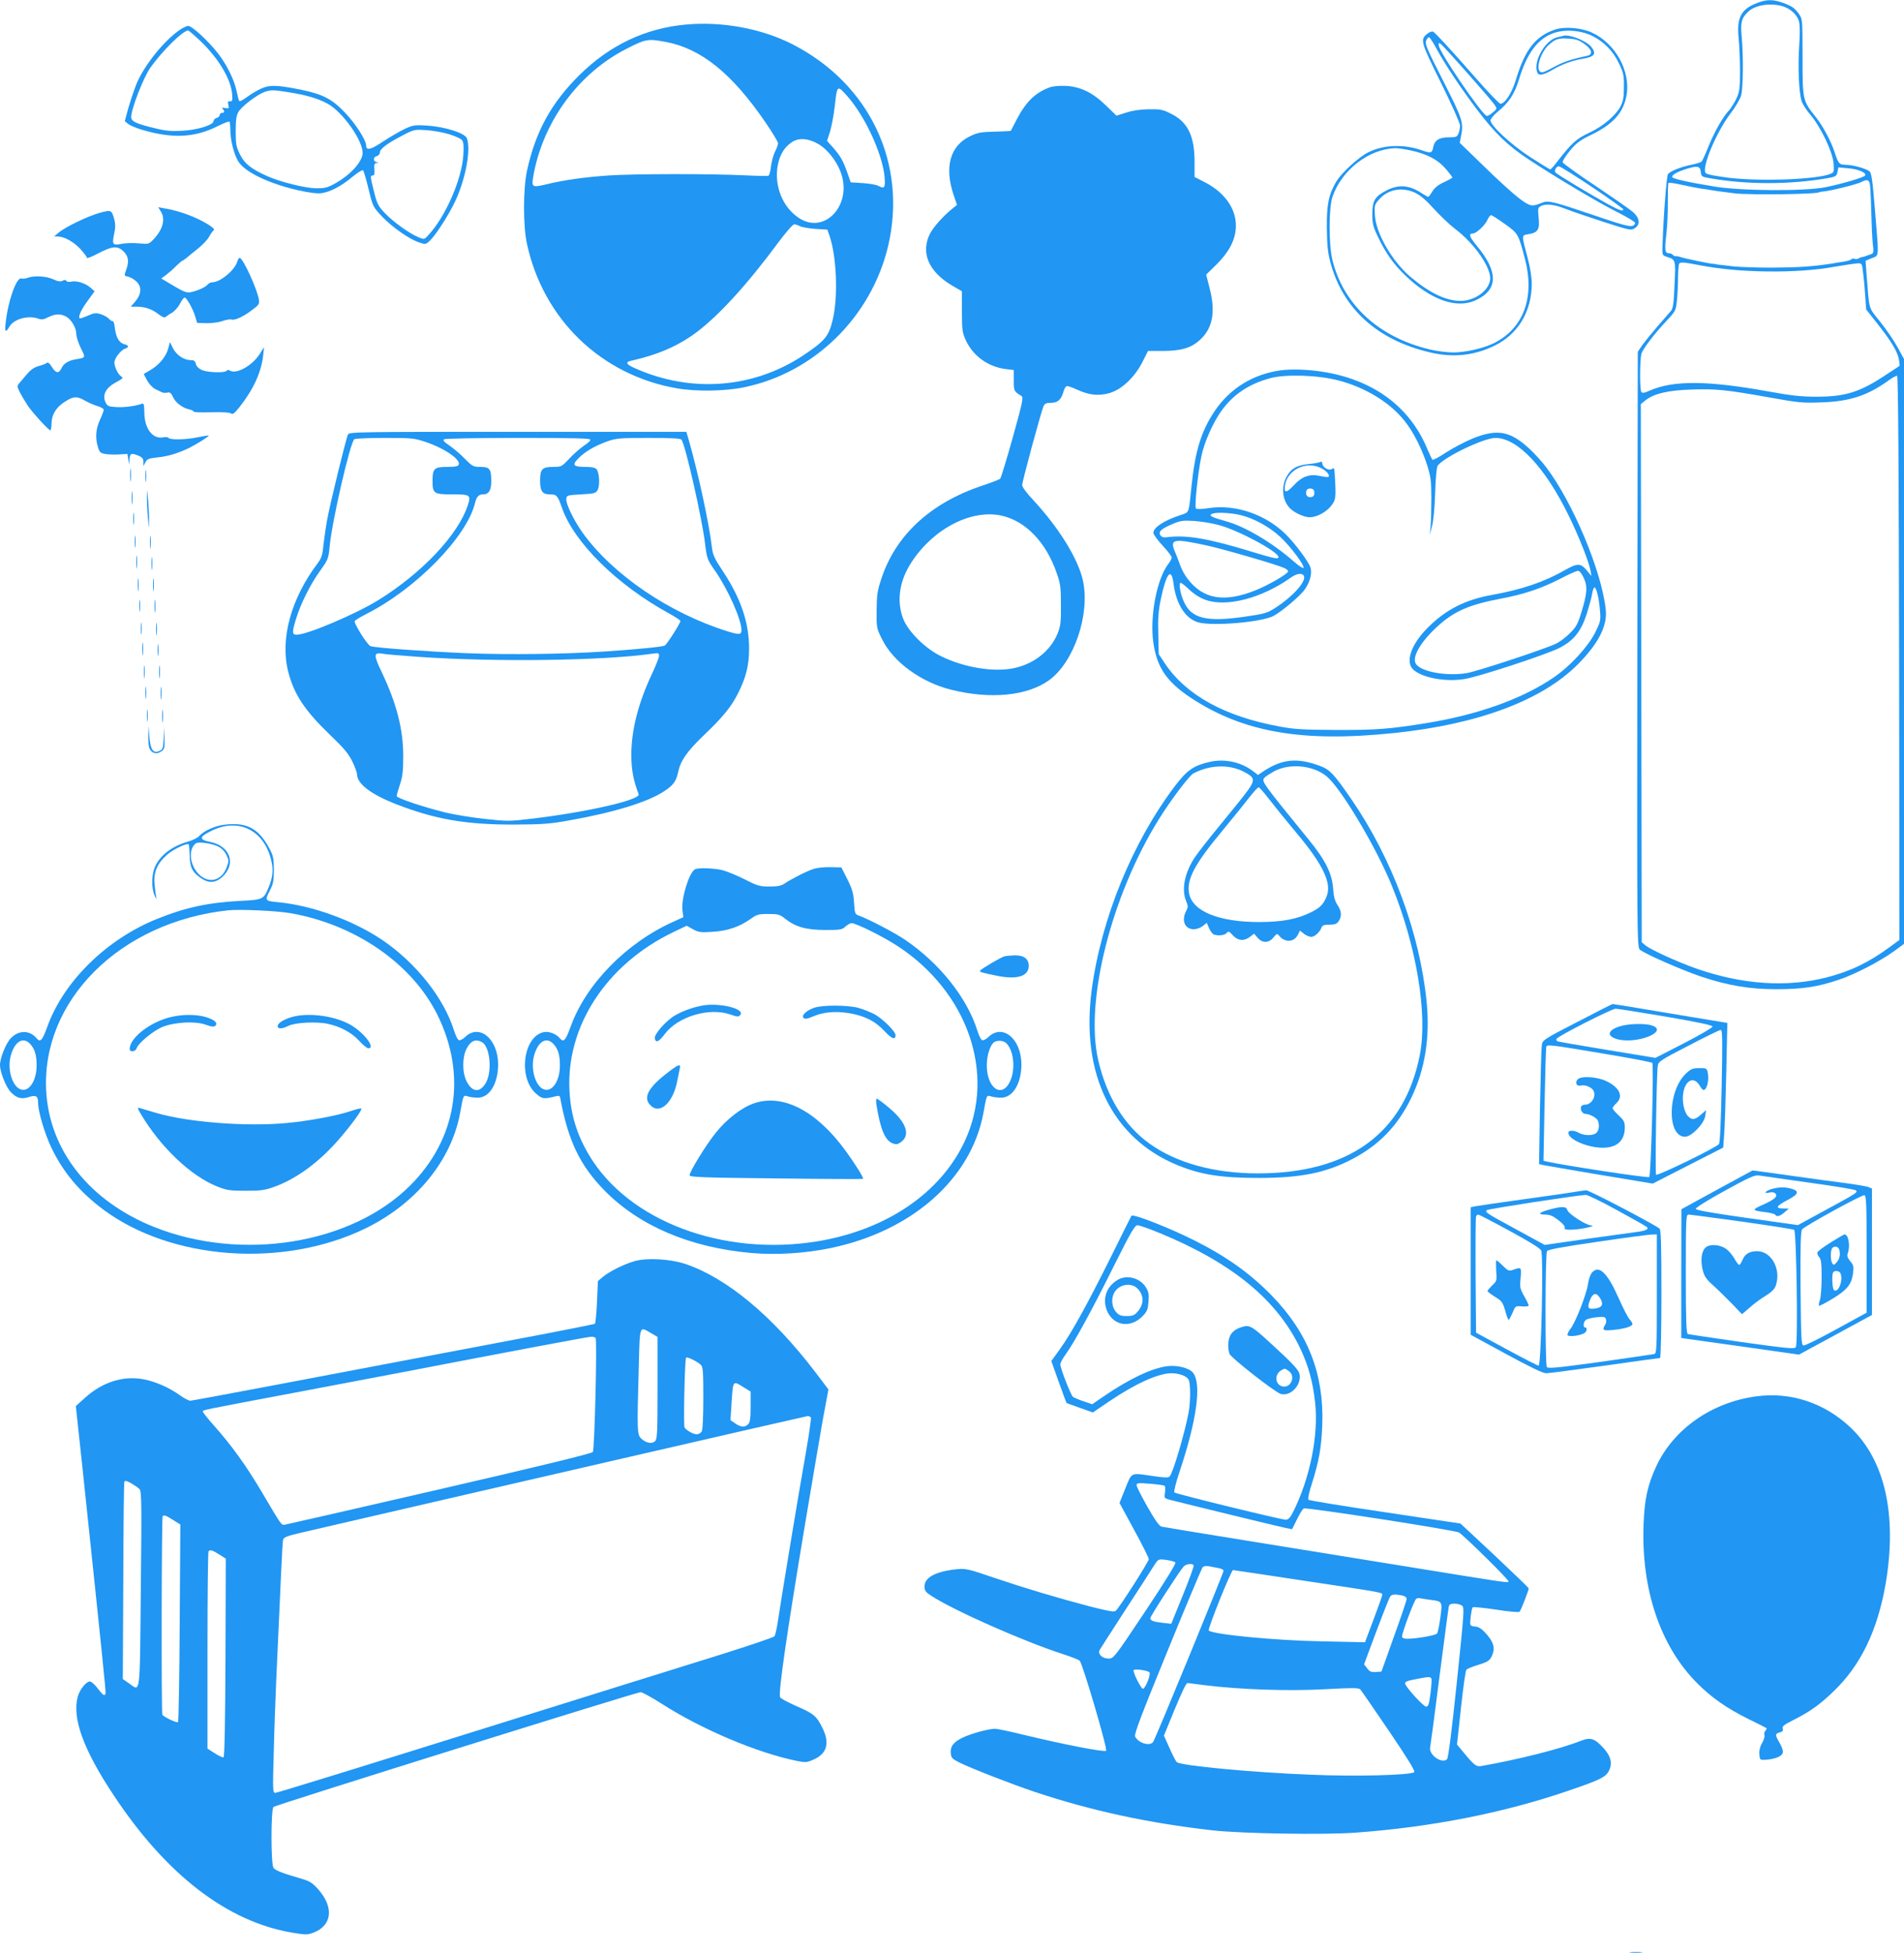
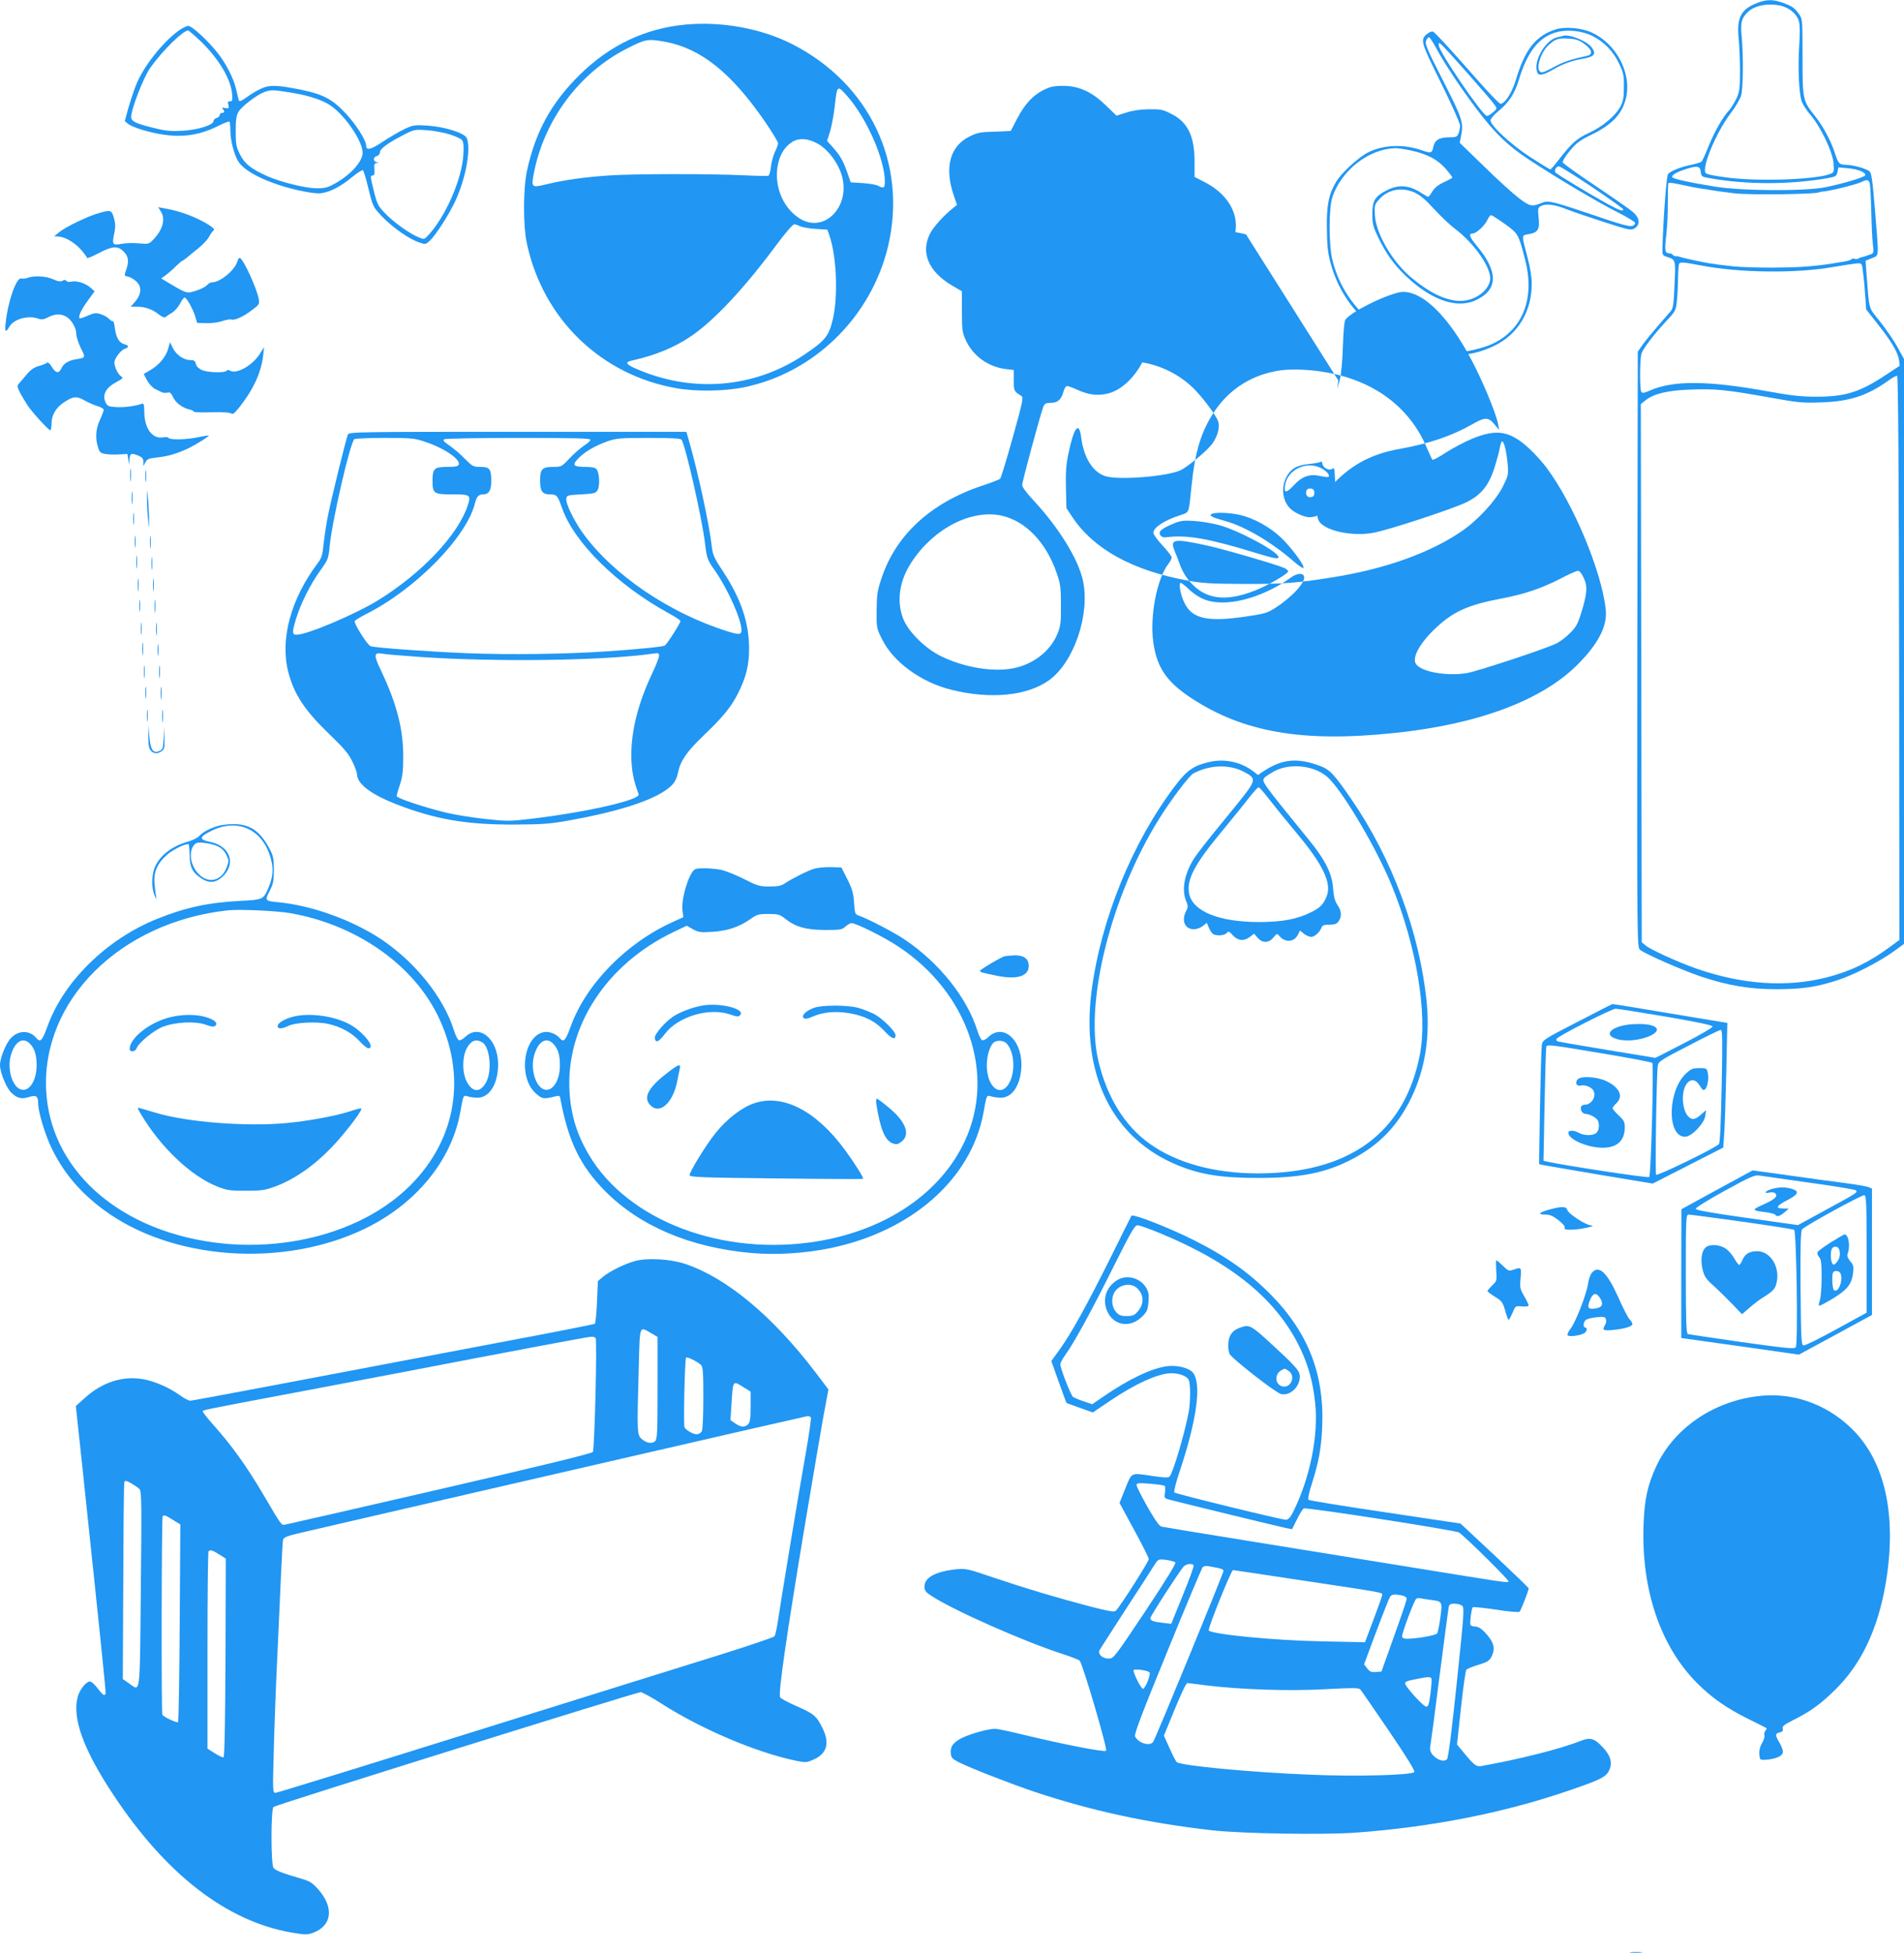
<svg xmlns="http://www.w3.org/2000/svg" version="1.0" width="1248pt" height="1280pt" viewBox="0 0 1248 1280" preserveAspectRatio="xMidYMid meet">
  <g transform="translate(0,1280) scale(0.1,-0.1)" fill="#2196f3" stroke="none">
    <path d="M11516 12780 c-105 -41 -133 -96 -120 -229 5 -47 9 -144 9 -216 0 -114 -3 -136 -23 -180 -13 -27 -34 -61 -46 -75 -43 -45 -96 -139 -136 -236 -21 -53 -42 -99 -47 -103 -4 -5 -35 -14 -67 -21 -70 -14 -137 -41 -153 -61 -9 -12 -29 -260 -36 -468 -2 -63 -2 -64 28 -74 59 -19 59 -18 51 -182 -5 -121 -9 -154 -23 -172 -10 -11 -49 -56 -87 -100 -37 -43 -82 -98 -100 -123 l-31 -45 -3 -1951 c-2 -1897 -2 -1951 17 -1968 29 -26 271 -132 400 -176 181 -60 319 -83 496 -83 168 0 269 15 408 62 107 36 268 120 360 186 l67 49 0 1916 0 1917 -42 77 c-23 42 -74 117 -114 167 -80 101 -70 66 -90 317 l-6 83 41 17 c49 20 47 -7 21 312 -17 206 -23 247 -37 258 -26 19 -111 42 -154 42 -43 0 -50 8 -73 80 -24 74 -77 174 -126 235 -84 105 -85 108 -85 390 0 242 -1 251 -22 281 -31 43 -44 52 -105 75 -66 24 -109 24 -172 -1z m166 -20 c51 -15 96 -54 109 -98 7 -25 8 -77 2 -162 -9 -142 -2 -308 16 -363 7 -21 33 -61 58 -90 67 -79 146 -243 151 -317 4 -55 3 -60 -19 -69 -87 -37 -448 -51 -659 -27 -88 11 -150 22 -159 31 -31 30 67 267 163 393 31 40 61 92 68 115 14 48 16 257 4 388 -9 93 -1 123 46 165 45 41 140 56 220 34z m-534 -1087 c3 -30 6 -32 65 -42 243 -42 515 -41 759 0 62 11 66 14 72 42 l6 30 66 -6 c67 -6 120 -30 109 -47 -8 -13 -151 -55 -260 -77 -137 -27 -551 -25 -731 5 -165 27 -274 51 -274 62 0 15 30 32 87 51 79 25 97 22 101 -18z m1107 -74 c4 -12 8 -89 10 -172 2 -84 6 -182 10 -219 7 -61 6 -68 -11 -74 -11 -3 -26 -9 -34 -12 -8 -3 -19 -6 -25 -7 -5 0 -16 -4 -23 -9 -7 -4 -19 -5 -27 -2 -8 3 -17 1 -20 -3 -2 -5 -26 -12 -52 -16 -27 -4 -59 -9 -73 -12 -132 -20 -220 -26 -395 -27 -99 0 -211 4 -250 8 -38 5 -81 9 -95 11 -14 1 -27 4 -30 5 -3 1 -8 2 -12 1 -11 -1 -201 38 -218 46 -8 3 -20 5 -27 4 -6 -1 -14 3 -18 9 -3 5 -14 10 -25 10 -27 0 -30 20 -18 122 6 51 11 147 10 212 0 66 1 123 4 127 2 4 43 -2 91 -13 49 -11 104 -21 123 -24 19 -2 46 -6 60 -9 26 -5 65 -10 160 -22 101 -12 555 -6 555 8 0 1 11 2 25 4 45 3 221 47 248 61 37 19 50 18 57 -7z m-1110 -538 c257 -50 631 -54 875 -10 69 12 139 22 155 23 30 1 30 0 37 -64 5 -36 11 -104 14 -152 l6 -86 71 -90 c92 -115 137 -191 144 -240 l5 -39 -85 -56 c-175 -117 -270 -147 -462 -147 -95 0 -163 7 -311 34 -401 73 -627 74 -781 6 -36 -16 -48 -18 -55 -8 -11 19 -10 222 2 253 13 35 87 131 164 213 59 63 61 66 68 136 4 39 7 107 7 152 1 44 4 84 8 87 10 10 29 9 138 -12z m1303 -2574 l2 -1847 -61 -45 c-140 -103 -261 -161 -417 -201 -261 -66 -547 -47 -847 56 -126 44 -309 127 -342 156 l-22 19 -3 1763 -3 1764 30 24 c55 44 146 66 301 71 157 6 228 -1 519 -53 183 -33 212 -36 335 -31 183 6 300 44 435 141 27 20 54 35 60 33 7 -3 11 -628 13 -1850z" />
    <path d="M4495 12639 c-265 -24 -498 -135 -695 -329 -186 -183 -290 -372 -346 -630 -25 -117 -26 -362 0 -478 107 -495 487 -861 983 -947 125 -22 313 -19 436 6 462 93 837 460 948 925 128 541 -120 1065 -627 1324 -202 103 -461 151 -699 129z m-135 -113 c235 -43 437 -206 658 -529 45 -66 82 -127 82 -136 0 -8 -9 -34 -21 -57 -11 -24 -23 -68 -26 -98 -3 -30 -11 -56 -17 -58 -6 -2 -76 -1 -156 3 -227 11 -730 10 -890 -1 -161 -11 -295 -30 -413 -59 -94 -22 -96 -20 -77 78 69 347 297 653 606 811 125 64 139 67 254 46z m1191 -353 c129 -145 249 -417 249 -565 0 -40 -8 -45 -43 -26 -12 7 -58 15 -102 18 l-79 5 -21 60 c-28 81 -46 112 -93 166 l-41 46 20 62 c10 35 24 107 30 160 16 145 16 145 80 74z m-187 -317 c59 -34 118 -109 146 -183 81 -214 -105 -416 -276 -300 -107 72 -162 215 -135 349 14 67 43 114 91 146 45 31 109 26 174 -12z m-121 -538 c12 -7 58 -15 101 -18 l79 -5 14 -40 c47 -136 57 -397 22 -547 -26 -112 -51 -142 -197 -239 -326 -215 -732 -246 -1099 -83 -59 26 -67 41 -25 50 172 38 310 98 427 186 149 112 336 317 538 591 48 64 94 117 103 117 8 0 25 -6 37 -12z" />
    <path d="M1171 12599 c-107 -77 -235 -241 -280 -358 -17 -44 -40 -114 -52 -157 l-21 -78 22 -18 c12 -10 52 -27 89 -38 202 -60 346 -53 500 24 38 19 71 32 75 29 3 -4 6 -29 6 -58 0 -64 24 -158 52 -203 43 -70 200 -145 392 -189 73 -16 126 -23 153 -19 58 8 129 45 203 107 34 28 65 47 70 43 4 -5 21 -61 36 -124 28 -114 29 -116 88 -179 68 -71 179 -149 244 -170 40 -14 43 -13 68 10 40 37 130 177 170 265 67 146 102 336 74 408 -13 34 -142 75 -261 83 -79 5 -92 3 -144 -21 -32 -15 -96 -52 -142 -82 -81 -55 -113 -63 -113 -28 0 35 -69 143 -138 215 -84 89 -145 121 -285 150 -158 32 -207 34 -261 10 -27 -11 -70 -37 -97 -57 -35 -25 -50 -32 -53 -22 -3 7 -10 38 -17 68 -15 71 -66 171 -120 240 -64 82 -170 180 -195 180 -11 0 -40 -14 -63 -31z m146 -71 c120 -116 199 -252 205 -350 3 -36 0 -43 -14 -42 -14 1 -17 -3 -11 -24 5 -23 4 -24 -21 -20 -20 4 -24 2 -17 -5 15 -15 14 -27 -4 -27 -8 0 -15 -6 -15 -14 0 -7 -9 -16 -20 -19 -11 -3 -20 -12 -20 -20 0 -26 -105 -59 -205 -64 -70 -4 -110 -1 -177 16 -126 30 -158 45 -158 74 0 53 81 261 126 324 80 112 213 243 247 243 5 0 43 -33 84 -72z m578 -333 c108 -17 184 -39 246 -71 105 -53 249 -260 235 -337 -11 -61 -92 -144 -194 -197 -37 -20 -60 -25 -112 -24 -74 2 -230 41 -317 79 -107 48 -150 82 -180 143 -25 50 -28 68 -28 152 0 70 4 103 17 125 18 35 122 114 171 132 43 15 57 15 162 -2z m1050 -275 c39 -12 76 -29 83 -38 10 -12 13 -39 9 -97 -9 -159 -117 -406 -231 -528 -25 -27 -26 -27 -63 -12 -60 25 -166 101 -220 158 -44 46 -52 62 -71 139 -26 103 -26 108 -8 108 10 0 12 11 10 40 -3 32 0 40 14 41 16 1 16 2 0 6 -24 6 -23 34 2 40 11 3 20 14 20 24 0 23 48 59 146 110 78 41 80 41 159 36 44 -3 112 -15 150 -27z" />
    <path d="M10195 12607 c-130 -43 -199 -131 -259 -330 -26 -86 -72 -157 -101 -157 -8 0 -78 73 -157 163 -166 189 -267 299 -284 309 -6 4 -23 -1 -37 -12 -50 -39 -47 -51 88 -323 69 -139 125 -265 125 -279 0 -15 -4 -38 -10 -52 -9 -23 -15 -26 -63 -26 -64 0 -94 -19 -103 -65 -7 -39 -14 -41 -75 -20 -116 41 -248 37 -348 -12 -63 -30 -180 -137 -214 -196 -48 -82 -62 -150 -60 -302 1 -107 6 -159 22 -220 81 -308 308 -514 656 -595 149 -35 286 -21 420 44 154 74 245 224 245 407 0 40 -10 106 -26 165 -42 159 -42 151 4 159 63 10 76 32 67 109 -6 58 -4 66 14 75 33 18 87 12 163 -18 40 -16 153 -54 251 -86 170 -55 178 -56 202 -41 38 25 33 66 -10 105 -19 17 -130 94 -246 172 -116 77 -213 147 -216 155 -3 7 18 41 47 76 43 52 67 69 139 104 143 69 211 144 232 257 29 160 -72 343 -228 414 -68 31 -176 40 -238 20z m241 -42 c77 -38 139 -101 177 -183 28 -59 32 -77 31 -152 0 -66 -5 -94 -21 -125 -33 -63 -114 -132 -208 -176 -85 -40 -112 -65 -214 -196 -18 -24 -36 -43 -40 -43 -4 0 -63 37 -132 81 -127 83 -259 206 -259 240 0 10 21 35 46 56 73 59 111 116 140 211 51 169 119 263 219 302 74 30 183 23 261 -15z m-1017 -90 c50 -93 160 -258 259 -389 122 -161 203 -239 342 -331 185 -122 460 -285 588 -349 62 -31 112 -62 110 -68 -11 -33 -38 -28 -258 47 -286 97 -311 103 -353 86 -66 -27 -78 -25 -152 31 -38 29 -141 122 -228 208 l-159 154 8 41 c18 92 13 110 -116 364 -111 218 -122 244 -111 267 6 14 15 23 20 19 5 -3 28 -39 50 -80z m209 -165 c85 -96 162 -186 170 -199 15 -22 15 -25 -12 -47 -15 -13 -33 -24 -40 -24 -27 0 -316 423 -316 464 0 19 0 19 22 0 11 -10 91 -98 176 -194z m-385 -495 c108 -23 180 -60 232 -120 25 -29 45 -56 45 -58 0 -3 -25 -17 -55 -31 -38 -17 -61 -36 -76 -60 -12 -20 -24 -36 -28 -36 -3 0 -22 11 -41 23 -81 54 -151 60 -230 20 -78 -40 -95 -68 -95 -156 0 -62 5 -83 37 -149 50 -106 104 -182 180 -254 166 -159 334 -219 458 -163 150 68 154 185 10 358 -49 59 -56 81 -25 81 22 0 81 56 95 90 7 16 18 30 24 30 6 -1 47 -27 90 -58 88 -63 89 -66 132 -231 65 -251 -10 -453 -204 -550 -66 -33 -187 -61 -266 -61 -39 0 -109 9 -155 20 -335 80 -566 294 -638 588 -24 101 -24 339 1 412 60 176 238 313 411 319 17 0 60 -6 98 -14z m1194 -242 c112 -75 203 -141 203 -145 0 -16 -24 -7 -99 33 -109 60 -339 198 -346 209 -9 14 6 40 23 40 8 0 107 -62 219 -137z m-1162 -36 c35 -17 73 -49 124 -106 41 -45 102 -103 136 -129 133 -100 244 -263 232 -338 -12 -72 -101 -135 -192 -136 -96 -1 -207 53 -333 160 -120 104 -224 285 -230 402 -4 61 -2 69 24 99 59 70 151 88 239 48z" />
    <path d="M10245 12565 c-5 -2 -22 -6 -37 -9 -79 -18 -160 -158 -132 -230 9 -25 40 -19 103 18 60 35 128 60 196 71 77 13 91 32 55 78 -32 40 -146 85 -185 72z m137 -51 c53 -37 62 -71 21 -80 -112 -24 -157 -40 -221 -75 -61 -33 -76 -38 -88 -28 -28 23 7 130 58 175 42 38 62 45 125 41 50 -2 71 -9 105 -33z" />
    <path d="M6879 12227 c-94 -35 -154 -94 -215 -210 -20 -40 -38 -73 -39 -75 -1 -1 -49 -3 -106 -5 -91 -2 -112 -6 -163 -31 -129 -63 -167 -202 -105 -385 l22 -64 -24 -19 c-63 -50 -131 -125 -154 -171 -61 -123 -9 -246 143 -337 l67 -39 0 -133 c0 -122 3 -138 26 -189 48 -103 147 -174 263 -188 l51 -6 0 -68 c0 -70 1 -72 50 -102 14 -9 9 -37 -56 -270 -40 -143 -77 -265 -83 -272 -6 -6 -60 -27 -121 -47 -334 -112 -563 -322 -657 -606 -28 -83 -31 -109 -32 -210 -1 -114 -1 -117 37 -192 72 -146 254 -279 450 -328 261 -65 502 -41 646 64 161 119 266 427 220 648 -30 142 -158 349 -325 529 -45 48 -74 87 -74 100 0 23 123 477 140 517 8 17 18 22 48 22 45 0 68 20 83 74 5 20 16 36 23 36 8 0 39 -11 69 -25 76 -35 140 -41 210 -21 79 23 163 102 214 201 l38 75 96 0 c117 0 181 18 237 66 90 76 112 186 71 344 l-23 90 66 65 c41 40 78 89 97 127 79 157 8 324 -178 417 l-61 31 0 98 c0 171 -44 262 -155 317 -53 27 -69 30 -145 29 -56 -1 -107 -8 -148 -22 l-64 -20 -66 64 c-89 87 -169 126 -265 131 -45 2 -86 -2 -108 -10z m-311 -2807 c157 -37 289 -175 358 -375 25 -71 28 -95 28 -210 1 -113 -2 -137 -22 -187 -47 -116 -160 -204 -297 -229 -130 -24 -316 7 -464 79 -105 50 -218 162 -251 247 -45 118 -25 251 57 374 145 220 394 346 591 301z" />
    <path d="M1053 11416 c33 -50 16 -118 -46 -184 -31 -32 -33 -33 -97 -27 -36 4 -87 2 -113 -3 -59 -12 -64 -5 -48 69 8 35 8 62 1 88 -18 66 -20 67 -97 46 -76 -21 -222 -91 -268 -129 l-30 -25 25 -1 c43 -1 103 -35 148 -83 23 -26 42 -51 42 -57 0 -5 34 8 75 30 92 48 126 51 166 11 32 -33 36 -64 15 -123 -13 -35 -12 -36 13 -41 15 -3 39 -17 54 -31 40 -37 35 -88 -16 -143 l-20 -23 40 0 c53 0 100 -16 143 -50 22 -17 39 -24 45 -18 6 5 24 18 42 28 18 11 41 37 53 60 11 22 25 40 30 40 13 0 56 -77 70 -125 l12 -41 58 -2 c33 -1 78 4 105 13 26 9 53 14 61 11 21 -8 79 18 136 62 45 33 49 40 45 68 -11 70 -105 274 -126 274 -5 0 -11 -10 -15 -22 -14 -56 -112 -138 -164 -138 -11 0 -25 -7 -32 -16 -15 -17 -62 -38 -109 -49 -26 -5 -44 1 -112 41 l-82 49 34 25 c18 14 48 40 65 58 18 17 35 32 37 32 3 0 16 9 29 19 12 11 47 39 77 63 30 24 62 58 72 77 10 19 24 38 30 42 8 4 -4 17 -32 35 -81 51 -191 92 -293 109 l-39 7 16 -26z" />
    <path d="M181 10979 c-13 -5 -32 -7 -41 -4 -32 10 -88 -149 -103 -292 -7 -59 0 -66 24 -25 29 52 126 78 192 53 19 -7 35 -5 63 10 44 22 79 24 114 6 36 -18 70 -74 70 -115 0 -19 14 -61 30 -94 32 -63 33 -62 -34 -73 -48 -8 -80 -28 -94 -60 -16 -35 -37 -31 -62 10 -15 25 -26 33 -34 26 -6 -5 -30 -14 -52 -20 -29 -8 -53 -24 -78 -54 -20 -23 -43 -50 -51 -60 -14 -16 -13 -21 6 -60 12 -23 36 -62 52 -87 33 -48 136 -160 147 -160 4 0 7 20 8 45 0 55 29 104 81 138 60 40 83 42 133 14 24 -14 62 -31 86 -38 23 -7 42 -18 42 -25 0 -6 -11 -36 -25 -66 -27 -59 -32 -117 -13 -178 11 -36 17 -40 53 -46 22 -3 62 -4 90 -2 l50 3 6 -35 6 -35 2 32 c1 41 11 46 55 28 29 -12 36 -21 36 -43 l0 -27 13 25 c11 22 22 26 77 32 72 7 140 28 215 65 54 28 127 74 123 79 -2 1 -32 -4 -68 -11 -76 -17 -186 -19 -195 -5 -3 5 -18 7 -34 4 -70 -14 -124 55 -125 164 -1 51 -4 61 -16 56 -40 -15 -113 -25 -166 -22 -53 3 -60 6 -72 31 -23 48 1 95 67 131 44 23 51 30 37 38 -21 12 -46 61 -46 92 0 28 42 82 70 91 27 9 25 22 -5 29 -34 9 -54 44 -62 104 -3 29 -9 49 -13 47 -4 -2 -15 4 -25 15 -10 11 -35 25 -55 31 -31 10 -44 8 -85 -10 -26 -12 -50 -19 -53 -17 -11 11 11 58 53 115 l45 62 -27 24 c-33 29 -93 48 -127 39 -13 -3 -27 -1 -31 5 -4 8 -12 8 -25 1 -13 -7 -30 -5 -62 10 -46 21 -126 25 -167 9z" />
    <path d="M1102 10514 c-14 -52 -59 -106 -117 -140 l-43 -25 22 -42 c13 -23 36 -48 52 -56 16 -8 36 -18 45 -22 9 -4 26 -5 37 -2 16 4 24 -3 37 -31 18 -37 60 -69 108 -80 15 -3 27 -10 27 -14 0 -4 52 -6 116 -4 73 2 120 -1 129 -8 10 -8 22 1 54 41 91 115 143 227 156 339 l6 55 -30 -47 c-48 -74 -149 -131 -192 -108 -12 7 -20 7 -24 0 -9 -15 -121 -12 -160 4 -22 10 -37 24 -41 40 -5 21 -12 26 -36 26 -43 0 -93 34 -115 79 l-19 39 -12 -44z" />
-     <path d="M8395 10373 c-182 -25 -334 -119 -434 -268 -87 -130 -128 -262 -151 -490 -19 -185 -13 -171 -73 -191 -107 -35 -177 -81 -177 -116 0 -10 27 -48 60 -83 33 -35 60 -71 60 -78 0 -8 -9 -26 -20 -40 -77 -98 -125 -346 -100 -520 23 -161 87 -255 245 -360 345 -227 731 -294 1333 -231 552 57 972 215 1206 452 134 135 193 252 181 357 -26 250 -214 699 -389 931 -25 34 -74 88 -109 121 -128 119 -213 135 -377 68 -52 -22 -130 -63 -174 -92 -44 -29 -83 -50 -87 -46 -4 5 -19 37 -34 72 -116 279 -359 456 -695 506 -90 14 -198 17 -265 8z m377 -66 c177 -46 338 -144 434 -265 58 -72 114 -183 149 -292 23 -74 27 -102 27 -215 0 -72 -2 -155 -5 -185 l-6 -55 15 55 c9 33 18 120 21 220 3 100 10 171 17 179 46 58 303 181 378 181 145 0 327 -193 483 -515 66 -135 132 -303 141 -358 l5 -32 -31 38 c-40 47 -61 47 -142 1 -136 -78 -284 -128 -479 -163 -177 -32 -304 -97 -423 -217 -107 -108 -146 -222 -93 -272 58 -54 212 -83 337 -62 91 14 526 157 616 201 97 48 146 108 184 224 16 52 33 112 36 135 4 22 10 40 15 40 13 0 29 -68 36 -148 6 -69 4 -76 -31 -147 -45 -91 -163 -220 -268 -292 -204 -141 -498 -247 -838 -302 -241 -39 -331 -46 -590 -45 -213 1 -274 4 -370 22 -362 66 -616 206 -756 416 l-39 59 -3 131 c-3 101 1 153 16 226 36 174 70 217 84 105 17 -135 79 -231 163 -254 95 -26 412 1 492 42 54 29 177 132 206 175 34 49 48 103 37 142 -11 37 -104 162 -166 222 -134 129 -328 194 -501 168 -45 -7 -79 -8 -84 -3 -11 11 13 236 36 345 19 90 74 215 130 294 77 108 180 177 319 215 102 28 312 21 448 -14z m-643 -882 c88 -21 193 -78 264 -145 65 -60 160 -187 151 -202 -3 -5 -33 15 -67 45 -141 123 -319 228 -445 262 -89 25 -109 35 -91 46 22 13 116 10 188 -6z m-144 -65 c127 -32 395 -176 395 -211 0 -15 -26 -10 -158 30 -303 93 -444 117 -576 100 -19 -3 -32 2 -40 13 -15 24 5 42 80 74 51 22 69 24 139 20 44 -3 116 -14 160 -26z m-70 -136 c113 -25 460 -126 504 -147 14 -7 25 -16 24 -22 -1 -16 -131 -91 -214 -124 -206 -82 -343 -58 -445 76 -18 23 -40 63 -49 90 -9 26 -25 68 -36 93 -32 78 -4 82 216 34z m2465 -210 c27 -56 24 -102 -15 -228 -23 -75 -34 -96 -74 -135 -25 -26 -66 -57 -91 -69 -75 -36 -511 -180 -584 -193 -135 -23 -308 9 -337 63 -23 43 31 138 135 235 113 106 212 150 431 191 147 28 259 66 380 128 55 29 107 52 117 53 10 1 25 -16 38 -45z m-1833 10 c14 -36 -72 -132 -182 -204 -60 -39 -70 -42 -215 -63 -241 -34 -339 -10 -388 95 -25 52 -38 128 -23 128 6 0 31 -20 56 -44 28 -27 68 -53 103 -66 137 -52 371 8 562 144 40 29 78 33 87 10z" />
+     <path d="M8395 10373 c-182 -25 -334 -119 -434 -268 -87 -130 -128 -262 -151 -490 -19 -185 -13 -171 -73 -191 -107 -35 -177 -81 -177 -116 0 -10 27 -48 60 -83 33 -35 60 -71 60 -78 0 -8 -9 -26 -20 -40 -77 -98 -125 -346 -100 -520 23 -161 87 -255 245 -360 345 -227 731 -294 1333 -231 552 57 972 215 1206 452 134 135 193 252 181 357 -26 250 -214 699 -389 931 -25 34 -74 88 -109 121 -128 119 -213 135 -377 68 -52 -22 -130 -63 -174 -92 -44 -29 -83 -50 -87 -46 -4 5 -19 37 -34 72 -116 279 -359 456 -695 506 -90 14 -198 17 -265 8z m377 -66 l-6 -55 15 55 c9 33 18 120 21 220 3 100 10 171 17 179 46 58 303 181 378 181 145 0 327 -193 483 -515 66 -135 132 -303 141 -358 l5 -32 -31 38 c-40 47 -61 47 -142 1 -136 -78 -284 -128 -479 -163 -177 -32 -304 -97 -423 -217 -107 -108 -146 -222 -93 -272 58 -54 212 -83 337 -62 91 14 526 157 616 201 97 48 146 108 184 224 16 52 33 112 36 135 4 22 10 40 15 40 13 0 29 -68 36 -148 6 -69 4 -76 -31 -147 -45 -91 -163 -220 -268 -292 -204 -141 -498 -247 -838 -302 -241 -39 -331 -46 -590 -45 -213 1 -274 4 -370 22 -362 66 -616 206 -756 416 l-39 59 -3 131 c-3 101 1 153 16 226 36 174 70 217 84 105 17 -135 79 -231 163 -254 95 -26 412 1 492 42 54 29 177 132 206 175 34 49 48 103 37 142 -11 37 -104 162 -166 222 -134 129 -328 194 -501 168 -45 -7 -79 -8 -84 -3 -11 11 13 236 36 345 19 90 74 215 130 294 77 108 180 177 319 215 102 28 312 21 448 -14z m-643 -882 c88 -21 193 -78 264 -145 65 -60 160 -187 151 -202 -3 -5 -33 15 -67 45 -141 123 -319 228 -445 262 -89 25 -109 35 -91 46 22 13 116 10 188 -6z m-144 -65 c127 -32 395 -176 395 -211 0 -15 -26 -10 -158 30 -303 93 -444 117 -576 100 -19 -3 -32 2 -40 13 -15 24 5 42 80 74 51 22 69 24 139 20 44 -3 116 -14 160 -26z m-70 -136 c113 -25 460 -126 504 -147 14 -7 25 -16 24 -22 -1 -16 -131 -91 -214 -124 -206 -82 -343 -58 -445 76 -18 23 -40 63 -49 90 -9 26 -25 68 -36 93 -32 78 -4 82 216 34z m2465 -210 c27 -56 24 -102 -15 -228 -23 -75 -34 -96 -74 -135 -25 -26 -66 -57 -91 -69 -75 -36 -511 -180 -584 -193 -135 -23 -308 9 -337 63 -23 43 31 138 135 235 113 106 212 150 431 191 147 28 259 66 380 128 55 29 107 52 117 53 10 1 25 -16 38 -45z m-1833 10 c14 -36 -72 -132 -182 -204 -60 -39 -70 -42 -215 -63 -241 -34 -339 -10 -388 95 -25 52 -38 128 -23 128 6 0 31 -20 56 -44 28 -27 68 -53 103 -66 137 -52 371 8 562 144 40 29 78 33 87 10z" />
    <path d="M8657 9774 c-4 -5 -39 -11 -76 -15 -80 -7 -122 -31 -151 -89 -33 -66 -24 -148 23 -199 28 -30 94 -61 132 -61 46 0 109 34 141 76 30 39 32 49 23 201 -2 42 -5 50 -16 41 -19 -16 -61 5 -65 32 -2 12 -7 18 -11 14z m2 -42 c35 -17 60 -46 49 -57 -3 -3 -27 -1 -52 5 -72 16 -121 -1 -177 -62 -50 -53 -66 -51 -55 7 19 99 141 156 235 107z m-44 -162 c0 -18 -6 -26 -23 -28 -24 -4 -38 18 -28 44 3 9 15 14 28 12 17 -2 23 -10 23 -28z" />
    <path d="M2281 9953 c-12 -24 -116 -447 -136 -556 -9 -49 -20 -125 -25 -169 -6 -67 -13 -86 -39 -121 -175 -233 -246 -496 -192 -709 39 -150 107 -253 275 -415 93 -89 122 -125 146 -175 17 -35 30 -71 30 -81 0 -63 88 -131 253 -196 258 -101 463 -136 777 -135 187 1 235 4 365 28 293 52 513 120 621 192 57 38 77 65 89 124 16 75 57 134 167 240 126 120 182 189 225 275 53 104 73 186 73 294 0 169 -53 327 -169 503 -59 89 -69 111 -75 163 -17 151 -92 496 -152 703 l-15 52 -1104 0 c-1042 0 -1105 -1 -1114 -17z m507 -49 c124 -41 232 -115 219 -149 -5 -11 -23 -15 -75 -15 -86 0 -97 -11 -97 -90 0 -84 8 -90 124 -90 125 0 129 -3 107 -72 -63 -193 -300 -444 -586 -621 -151 -93 -467 -227 -536 -227 -30 0 -31 16 -3 106 30 98 93 224 157 313 53 74 55 79 63 163 16 165 135 683 162 700 7 4 97 8 200 8 176 0 193 -2 265 -26z m1082 14 c0 -7 -20 -25 -44 -40 -23 -16 -66 -53 -94 -83 -50 -54 -53 -55 -106 -55 -72 0 -86 -14 -86 -90 0 -68 15 -90 63 -90 46 0 52 -7 80 -87 78 -227 362 -507 700 -692 42 -23 77 -46 77 -51 0 -14 -89 -154 -103 -161 -14 -8 -184 -25 -382 -38 -262 -18 -638 -23 -915 -12 -261 11 -596 35 -631 46 -21 7 -112 152 -104 165 4 6 37 26 74 45 326 164 662 507 715 730 10 40 24 55 52 55 38 0 54 26 54 86 0 80 -10 94 -71 94 -47 0 -52 3 -102 53 -28 30 -74 68 -101 87 -36 24 -45 35 -35 41 8 5 227 9 487 9 371 0 472 -3 472 -12z m597 0 c25 -31 135 -517 154 -678 13 -102 14 -107 66 -181 86 -124 173 -320 173 -389 0 -30 -14 -31 -87 -9 -384 119 -758 373 -956 650 -57 81 -110 190 -105 221 3 22 8 23 98 28 88 5 95 7 108 30 15 30 11 112 -8 135 -8 10 -31 15 -69 15 -83 0 -94 11 -51 55 44 45 107 82 190 112 60 21 82 23 271 23 154 0 209 -3 216 -12z m-1721 -1423 c506 -35 1210 -25 1532 21 37 6 42 4 42 -14 0 -10 -20 -62 -44 -113 -92 -194 -138 -373 -138 -539 1 -97 13 -162 48 -255 15 -37 -341 -118 -703 -161 -144 -17 -160 -17 -305 -1 -84 9 -199 28 -254 41 -150 37 -324 95 -324 109 0 7 10 41 22 77 17 52 21 89 21 185 0 176 -43 344 -142 552 -53 110 -52 129 5 119 16 -4 124 -13 240 -21z" />
    <path d="M853 9685 c0 -38 2 -53 4 -32 2 20 2 52 0 70 -2 17 -4 1 -4 -38z" />
    <path d="M953 9680 c0 -36 2 -50 4 -32 2 17 2 47 0 65 -2 17 -4 3 -4 -33z" />
    <path d="M863 9535 c0 -38 2 -53 4 -32 2 20 2 52 0 70 -2 17 -4 1 -4 -38z" />
    <path d="M963 9540 c0 -36 3 -99 7 -140 6 -68 7 -70 7 -20 1 30 -2 93 -6 140 -8 82 -8 83 -8 20z" />
    <path d="M873 9400 c0 -36 2 -50 4 -32 2 17 2 47 0 65 -2 17 -4 3 -4 -33z" />
    <path d="M883 9250 c0 -36 2 -50 4 -32 2 17 2 47 0 65 -2 17 -4 3 -4 -33z" />
    <path d="M983 9245 c0 -38 2 -53 4 -32 2 20 2 52 0 70 -2 17 -4 1 -4 -38z" />
    <path d="M893 9115 c0 -38 2 -53 4 -32 2 20 2 52 0 70 -2 17 -4 1 -4 -38z" />
    <path d="M993 9105 c0 -38 2 -53 4 -32 2 20 2 52 0 70 -2 17 -4 1 -4 -38z" />
    <path d="M903 8965 c0 -38 2 -53 4 -32 2 20 2 52 0 70 -2 17 -4 1 -4 -38z" />
    <path d="M1003 8965 c0 -38 2 -53 4 -32 2 20 2 52 0 70 -2 17 -4 1 -4 -38z" />
    <path d="M913 8830 c0 -36 2 -50 4 -32 2 17 2 47 0 65 -2 17 -4 3 -4 -33z" />
    <path d="M1013 8825 c0 -38 2 -53 4 -32 2 20 2 52 0 70 -2 17 -4 1 -4 -38z" />
    <path d="M923 8680 c0 -36 2 -50 4 -32 2 17 2 47 0 65 -2 17 -4 3 -4 -33z" />
    <path d="M1023 8675 c0 -38 2 -53 4 -32 2 20 2 52 0 70 -2 17 -4 1 -4 -38z" />
    <path d="M933 8545 c0 -38 2 -53 4 -32 2 20 2 52 0 70 -2 17 -4 1 -4 -38z" />
    <path d="M1033 8540 c0 -36 2 -50 4 -32 2 17 2 47 0 65 -2 17 -4 3 -4 -33z" />
    <path d="M943 8395 c0 -38 2 -53 4 -32 2 20 2 52 0 70 -2 17 -4 1 -4 -38z" />
    <path d="M1043 8395 c0 -38 2 -53 4 -32 2 20 2 52 0 70 -2 17 -4 1 -4 -38z" />
    <path d="M953 8260 c0 -36 2 -50 4 -32 2 17 2 47 0 65 -2 17 -4 3 -4 -33z" />
    <path d="M1053 8255 c0 -38 2 -53 4 -32 2 20 2 52 0 70 -2 17 -4 1 -4 -38z" />
    <path d="M963 8110 c0 -36 2 -50 4 -32 2 17 2 47 0 65 -2 17 -4 3 -4 -33z" />
    <path d="M1063 8105 c0 -38 2 -53 4 -32 2 20 2 52 0 70 -2 17 -4 1 -4 -38z" />
    <path d="M972 7983 c-1 -34 2 -73 7 -86 13 -33 46 -43 76 -23 23 15 25 22 23 89 l-2 72 -3 -73 c-4 -66 -6 -74 -29 -84 -40 -18 -58 9 -65 95 l-6 72 -1 -62z" />
    <path d="M7930 7807 c-105 -24 -148 -53 -226 -155 -281 -370 -487 -874 -549 -1345 -71 -548 136 -969 565 -1144 152 -62 286 -83 530 -83 278 0 444 34 618 126 174 92 294 217 382 398 91 188 124 397 101 631 -45 451 -227 940 -492 1325 -114 166 -142 196 -206 220 -152 57 -251 46 -378 -39 l-29 -20 -33 25 c-79 60 -185 83 -283 61z m213 -60 c84 -42 87 -55 34 -130 -25 -34 -105 -134 -178 -222 -73 -88 -150 -187 -171 -219 -64 -100 -85 -207 -53 -282 13 -32 13 -39 0 -64 -33 -63 -9 -120 50 -120 18 0 44 9 59 21 l26 21 15 -35 c8 -19 22 -37 30 -41 30 -11 72 -6 85 9 12 14 17 12 41 -15 33 -36 74 -40 113 -9 l26 20 23 -27 c32 -36 73 -36 104 2 21 26 25 27 36 13 36 -47 98 -46 123 3 l15 29 26 -21 c14 -11 36 -20 48 -20 22 0 57 32 68 63 5 13 18 17 51 17 35 0 48 5 60 22 22 32 20 68 -8 108 -17 26 -24 54 -28 108 -7 97 -51 186 -158 317 -311 382 -312 384 -292 408 7 8 35 26 63 42 110 59 279 37 362 -49 105 -108 315 -467 410 -701 162 -397 235 -840 184 -1106 -100 -514 -462 -779 -1063 -779 -284 0 -532 68 -708 194 -166 118 -283 310 -338 550 -88 384 86 1074 396 1574 79 127 200 288 228 303 103 55 227 61 321 16z m175 -184 c33 -43 114 -143 181 -223 175 -209 232 -330 196 -416 -21 -51 -41 -72 -98 -101 -94 -47 -189 -65 -342 -66 -265 0 -439 70 -461 188 -17 92 36 192 221 414 72 87 151 185 177 219 27 34 52 62 58 62 5 0 36 -35 68 -77z" />
    <path d="M1425 7386 c-55 -17 -97 -40 -119 -65 -11 -12 -45 -29 -75 -37 -105 -30 -184 -91 -217 -169 -21 -51 -22 -140 0 -185 10 -23 14 -26 10 -10 -3 14 -8 53 -11 87 -7 78 18 135 83 192 40 35 130 78 141 67 2 -2 5 -35 6 -74 2 -78 18 -110 77 -149 47 -32 92 -30 134 7 96 85 58 204 -75 232 -76 15 -75 33 5 72 175 88 342 9 392 -185 18 -68 13 -118 -18 -191 -30 -72 -37 -75 -180 -82 -212 -11 -362 -43 -548 -118 -333 -134 -615 -412 -721 -710 -32 -88 -45 -102 -70 -72 -44 53 -116 54 -167 1 -33 -34 -72 -130 -72 -177 0 -47 40 -146 72 -179 39 -39 69 -47 120 -30 45 14 58 5 58 -41 0 -55 43 -199 85 -288 78 -164 186 -293 343 -410 447 -332 1180 -384 1717 -123 332 162 563 444 621 757 22 123 20 117 52 108 15 -5 44 -8 64 -8 77 0 133 93 133 219 -1 167 -123 268 -216 179 -15 -15 -34 -24 -41 -21 -8 2 -22 31 -32 63 -67 214 -249 443 -471 594 -190 128 -459 226 -682 247 -86 8 -88 11 -56 73 24 47 28 65 28 140 0 73 -4 92 -28 137 -61 116 -130 163 -238 162 -35 0 -82 -6 -104 -13z m3 -133 c24 -11 44 -32 56 -56 17 -37 17 -40 1 -83 -32 -85 -114 -107 -178 -47 -64 61 -76 167 -23 206 17 12 103 0 144 -20z m477 -438 c427 -75 797 -332 963 -668 194 -394 126 -813 -181 -1118 -386 -384 -1105 -499 -1678 -270 -421 169 -683 498 -706 887 -35 595 484 1112 1192 1188 78 8 321 -3 410 -19z m-1707 -857 c30 -33 42 -72 42 -140 0 -103 -51 -178 -106 -157 -52 19 -85 125 -66 210 24 101 81 139 130 87z m2961 12 c51 -27 68 -182 29 -260 -38 -73 -91 -72 -129 2 -30 59 -30 157 -1 215 27 52 59 66 101 43z" />
    <path d="M1118 6134 c-134 -32 -268 -136 -268 -209 0 -22 37 -19 45 4 11 35 113 119 173 142 81 31 214 38 281 13 39 -14 54 -15 63 -6 18 18 -7 40 -65 57 -62 18 -152 18 -229 -1z" />
    <path d="M1918 6136 c-56 -15 -98 -41 -98 -61 0 -20 29 -19 71 2 44 22 185 29 258 13 84 -18 158 -59 206 -112 24 -26 50 -48 59 -48 55 0 -41 118 -134 163 -105 52 -261 70 -362 43z" />
    <path d="M923 5499 c131 -220 330 -408 503 -476 61 -24 83 -27 184 -27 99 0 125 3 188 26 148 53 301 167 432 321 80 93 146 185 138 192 -2 3 -31 -4 -64 -15 -88 -31 -282 -67 -424 -80 -264 -25 -650 5 -855 66 -49 14 -99 29 -109 32 -17 5 -16 0 7 -39z" />
    <path d="M5335 7106 c-45 -14 -145 -65 -190 -95 -23 -16 -46 -21 -101 -21 -65 0 -79 4 -165 48 -52 26 -118 53 -147 60 -59 13 -161 16 -178 4 -39 -25 -89 -191 -81 -265 l6 -48 -66 -30 c-309 -139 -574 -410 -674 -691 -32 -88 -45 -102 -70 -72 -23 28 -70 46 -103 40 -135 -25 -172 -295 -55 -401 43 -38 51 -40 131 -20 23 6 28 4 31 -16 52 -278 129 -438 291 -603 229 -232 562 -373 963 -408 164 -14 349 -2 515 32 535 110 924 454 1004 886 22 123 20 117 52 108 15 -5 44 -8 64 -8 77 0 133 93 133 219 -1 167 -123 268 -216 179 -15 -15 -34 -24 -41 -21 -8 2 -22 31 -32 63 -67 215 -249 443 -474 595 -69 47 -236 134 -299 157 -29 10 -30 12 -35 86 -4 63 -12 90 -44 154 l-39 77 -70 2 c-38 1 -88 -4 -110 -11z m-190 -326 c69 -55 137 -74 262 -75 102 0 113 2 135 23 14 12 31 22 39 22 30 0 212 -90 305 -152 458 -301 642 -835 439 -1274 -157 -341 -514 -584 -965 -659 -620 -102 -1242 132 -1499 565 -79 132 -119 262 -128 416 -25 426 241 834 680 1045 l88 42 41 -23 c36 -20 50 -22 127 -17 99 6 176 32 247 82 45 32 55 35 120 35 64 0 75 -3 109 -30z m-1517 -822 c30 -33 42 -72 42 -140 0 -103 -51 -178 -106 -157 -52 19 -85 125 -66 210 24 101 81 139 130 87z m2968 5 c49 -49 61 -167 26 -247 -53 -118 -154 -50 -154 103 0 70 26 143 54 154 26 11 57 6 74 -10z" />
    <path d="M4605 6210 c-65 -12 -129 -35 -181 -65 -57 -33 -136 -122 -132 -149 5 -34 26 -25 66 28 87 115 291 175 430 127 45 -16 54 -16 64 -3 34 40 -133 82 -247 62z" />
    <path d="M5336 6195 c-51 -18 -85 -50 -69 -66 9 -9 24 -7 61 9 67 29 143 36 230 23 105 -16 178 -52 239 -118 48 -52 73 -61 73 -27 0 24 -85 108 -138 137 -27 14 -75 33 -107 42 -74 19 -236 19 -289 0z" />
    <path d="M4394 5784 c-138 -103 -180 -171 -136 -222 61 -73 153 5 181 153 7 33 14 70 17 83 6 30 -5 28 -62 -14z" />
    <path d="M5745 5558 c26 -162 57 -234 108 -252 22 -8 33 -6 55 11 61 46 31 130 -81 223 -39 33 -76 60 -80 60 -5 0 -6 -19 -2 -42z" />
    <path d="M4945 5570 c-82 -27 -182 -104 -255 -196 -65 -81 -170 -253 -170 -276 0 -13 84 -16 567 -21 312 -4 568 -5 570 -3 6 6 -54 101 -116 186 -189 259 -408 373 -596 310z" />
    <path d="M6585 6533 c-23 -6 -153 -82 -160 -94 -6 -9 6 -13 110 -34 132 -27 208 -3 208 65 0 46 -32 70 -92 69 -25 -1 -55 -4 -66 -6z" />
    <path d="M10338 6102 c-223 -115 -227 -118 -232 -152 -3 -19 -8 -202 -12 -407 l-6 -372 23 -6 c13 -3 181 -31 373 -64 l349 -58 231 118 231 118 6 83 c4 46 10 230 14 409 l7 325 -374 62 c-205 35 -375 62 -378 62 -3 0 -107 -53 -232 -118z m582 35 c214 -37 305 -56 305 -65 0 -7 -84 -56 -187 -109 l-187 -96 -317 52 c-175 29 -322 54 -326 57 -5 3 -8 10 -6 15 6 17 362 198 388 198 14 0 162 -24 330 -52z m365 -454 c-5 -239 -11 -373 -18 -381 -19 -24 -406 -212 -412 -201 -7 11 3 664 11 714 4 28 19 38 202 132 108 57 203 103 211 103 11 0 12 -62 6 -367z m-782 213 c175 -29 322 -57 327 -62 11 -12 -8 -736 -20 -748 -8 -8 -565 77 -669 101 l-24 6 7 370 c4 204 9 374 12 379 8 13 35 10 367 -46z" />
    <path d="M10619 6074 c-83 -25 -91 -65 -17 -85 126 -34 339 51 227 90 -44 15 -154 13 -210 -5z" />
    <path d="M11056 5769 c-126 -110 -133 -419 -11 -419 42 0 124 85 132 135 l6 40 -29 -26 c-44 -39 -62 -42 -89 -15 -26 26 -41 96 -32 153 14 86 71 111 108 48 16 -27 24 -33 34 -25 17 14 27 69 19 108 -6 31 -9 32 -55 32 -40 0 -55 -5 -83 -31z" />
    <path d="M10340 5725 c-19 -23 -5 -47 24 -39 24 6 65 -10 78 -30 25 -37 -8 -96 -54 -96 -9 0 -20 -5 -23 -10 -11 -18 6 -50 26 -50 28 0 75 -26 83 -45 11 -29 7 -63 -10 -79 -19 -20 -80 -20 -114 -1 -32 19 -70 19 -70 1 0 -43 123 -97 223 -98 95 -1 147 46 147 133 0 36 -6 47 -40 79 -22 20 -40 41 -40 47 0 5 11 20 25 33 48 45 20 105 -69 146 -61 28 -166 34 -186 9z" />
    <path d="M11253 5002 l-232 -127 -1 -422 0 -422 43 -6 c23 -3 196 -28 385 -54 l343 -49 240 130 239 130 0 414 0 414 -22 10 c-13 5 -77 16 -143 25 -66 8 -232 31 -368 50 -136 19 -249 35 -250 34 -1 0 -106 -58 -234 -127z m607 47 c162 -22 299 -45 304 -50 15 -13 9 -17 -194 -127 l-185 -101 -335 47 c-247 35 -335 51 -335 60 0 8 86 61 190 118 164 90 195 104 225 100 19 -3 168 -24 330 -47z m375 -468 l0 -384 -199 -109 c-109 -60 -206 -108 -215 -106 -14 3 -16 42 -19 374 -2 285 1 374 10 387 17 22 389 226 408 224 13 -2 15 -53 15 -386z m-818 213 c182 -26 337 -50 343 -54 15 -9 26 -748 11 -769 -8 -13 -58 -8 -353 33 -189 27 -349 51 -355 53 -10 4 -13 92 -13 394 0 364 1 389 18 389 9 0 166 -21 349 -46z" />
    <path d="M11622 5010 c-46 -11 -70 -35 -26 -26 21 5 35 2 42 -7 16 -19 -7 -39 -88 -75 -70 -32 -68 -35 27 -47 29 -4 55 -11 59 -16 9 -16 32 -10 61 16 l28 24 -38 1 c-53 0 -44 17 29 55 72 37 81 59 27 74 -43 12 -73 12 -121 1z" />
    <path d="M12002 4659 c-46 -29 -86 -58 -89 -66 -3 -7 2 -22 11 -32 13 -14 16 -41 16 -133 0 -63 -5 -129 -11 -147 -6 -18 -9 -35 -6 -38 4 -3 45 19 93 48 95 59 123 95 131 173 4 34 1 47 -20 71 -17 22 -22 35 -16 50 18 47 6 125 -21 125 -3 0 -43 -23 -88 -51z m52 -45 c11 -29 6 -62 -14 -85 -17 -21 -21 -22 -30 -9 -11 17 -13 70 -4 94 3 9 14 16 24 16 10 0 21 -7 24 -16z m10 -160 c18 -46 -14 -128 -42 -110 -13 8 -17 108 -5 119 12 13 41 7 47 -9z" />
    <path d="M11176 4621 c-24 -27 -30 -81 -16 -142 11 -44 22 -61 69 -103 31 -28 86 -82 123 -120 l66 -69 49 42 c26 24 73 59 105 78 39 24 60 45 67 66 38 107 -27 227 -122 227 -50 0 -80 -18 -97 -60 -7 -16 -16 -30 -20 -30 -5 0 -19 19 -32 42 -13 23 -38 53 -57 65 -43 29 -110 31 -135 4z" />
-     <path d="M10325 4989 c-27 -5 -180 -27 -340 -49 -159 -22 -302 -43 -317 -46 l-28 -6 0 -418 0 -418 232 -126 c154 -84 242 -126 262 -126 17 0 190 23 385 50 195 28 358 50 362 50 5 0 9 188 9 419 0 323 -3 421 -12 429 -40 31 -462 252 -481 251 -12 -1 -44 -5 -72 -10z m274 -120 c102 -56 190 -105 196 -111 15 -14 -10 -25 -74 -33 -31 -4 -177 -24 -326 -45 l-270 -39 -185 101 c-203 110 -208 114 -194 127 7 8 581 96 648 100 11 1 103 -44 205 -100z m-704 -136 c129 -70 201 -114 207 -129 16 -35 0 -754 -17 -754 -7 0 -102 49 -211 108 l-199 108 -3 375 c-1 205 0 380 3 386 2 7 9 13 14 13 5 0 98 -48 206 -107z m965 -412 c0 -363 -1 -390 -17 -395 -10 -2 -170 -26 -357 -52 -283 -39 -340 -44 -347 -33 -12 19 -11 740 1 759 7 11 93 27 327 61 175 26 335 47 356 48 l37 1 0 -389z" />
    <path d="M10160 4874 c-72 -19 -86 -34 -33 -34 31 0 51 -8 87 -36 29 -22 45 -41 42 -50 -4 -11 6 -14 47 -13 58 1 170 26 126 28 -34 1 -150 77 -156 101 -6 24 -35 25 -113 4z" />
    <path d="M9807 4473 c5 -66 4 -69 -26 -97 -17 -17 -31 -33 -31 -37 0 -4 22 -21 49 -38 45 -27 51 -36 67 -91 9 -33 19 -60 23 -60 3 0 14 21 25 46 19 46 19 46 62 42 24 -2 44 1 44 6 0 5 -13 33 -30 62 -27 48 -29 58 -23 118 6 71 5 73 -46 55 -31 -11 -35 -9 -70 25 -20 20 -39 36 -43 36 -3 0 -3 -30 -1 -67z" />
    <path d="M10435 4460 c-10 -11 -22 -44 -26 -73 -9 -68 -84 -259 -116 -297 -13 -16 -21 -35 -18 -41 8 -11 77 -4 108 13 18 9 24 38 7 38 -15 0 -12 36 4 49 8 7 40 15 70 18 47 5 57 3 62 -12 4 -10 2 -26 -4 -36 -23 -37 -15 -42 52 -35 75 7 126 23 126 39 0 6 -9 20 -19 31 -11 12 -43 74 -72 140 -74 166 -128 217 -174 166z m49 -162 c28 -39 21 -65 -19 -72 -57 -11 -65 1 -41 59 17 40 38 45 60 13z" />
    <path d="M7416 4832 c-2 -4 -66 -130 -140 -281 -157 -314 -253 -487 -330 -595 l-55 -76 48 -135 c27 -75 50 -138 52 -140 2 -1 42 -16 88 -32 l84 -30 108 73 c171 116 322 184 407 184 52 0 100 -18 113 -42 13 -24 13 -146 0 -215 -27 -141 -103 -398 -125 -420 -8 -8 -34 -8 -106 3 -153 22 -139 28 -184 -81 l-38 -95 96 -177 c53 -97 96 -183 96 -191 0 -16 -195 -322 -217 -339 -11 -9 -48 -2 -166 28 -217 57 -425 119 -632 189 -166 57 -185 61 -241 56 -138 -14 -214 -53 -214 -112 0 -30 6 -38 48 -65 153 -98 604 -297 857 -379 55 -18 105 -37 112 -44 19 -19 184 -579 173 -590 -11 -11 -282 42 -543 105 -88 22 -171 39 -185 39 -41 0 -152 -30 -210 -57 -62 -29 -85 -59 -80 -105 3 -29 10 -36 58 -60 84 -41 339 -140 493 -192 373 -124 743 -204 1167 -252 195 -21 720 -30 932 -15 500 36 978 130 1407 278 196 67 234 86 255 124 27 49 16 99 -35 154 -58 63 -84 71 -150 45 -131 -52 -405 -121 -648 -164 -36 -6 -48 4 -127 100 l-34 41 26 239 c14 131 30 244 35 250 6 7 41 22 79 33 56 17 73 27 85 51 29 56 18 98 -43 163 -24 25 -45 37 -63 37 -15 0 -29 5 -31 12 -5 15 7 106 15 114 3 4 72 -3 153 -15 80 -13 150 -19 154 -14 9 8 60 140 60 153 0 4 -101 101 -223 216 l-224 209 -494 74 c-272 40 -498 77 -503 82 -5 4 5 51 23 106 47 149 62 235 68 383 12 334 -92 603 -331 849 -143 146 -294 254 -504 360 -169 85 -407 178 -416 163z m185 -113 c476 -196 772 -439 924 -761 52 -112 80 -213 95 -349 24 -215 -34 -499 -145 -720 -18 -35 -31 -49 -47 -49 -30 0 -721 169 -731 179 -4 4 10 63 33 131 115 343 147 580 90 653 -25 32 -104 52 -172 43 -101 -14 -249 -84 -416 -199 l-73 -50 -56 19 c-31 10 -62 24 -70 29 -14 11 -83 187 -83 214 0 9 16 39 36 66 58 81 173 292 315 578 112 224 137 267 155 267 12 0 77 -23 145 -51z m32 -1656 c5 -3 6 -23 3 -44 -6 -37 -5 -38 31 -48 84 -22 731 -180 765 -186 l37 -7 33 66 c17 36 37 67 44 70 22 8 996 -143 1018 -158 46 -33 331 -314 324 -321 -9 -9 -13 -8 -648 95 -272 44 -745 121 -1050 170 -305 49 -565 92 -577 95 -15 4 -42 42 -92 130 -39 69 -71 132 -71 141 0 15 10 16 87 10 48 -4 91 -10 96 -13z m71 -503 c6 -6 -59 -112 -197 -320 -203 -304 -208 -310 -240 -310 -43 0 -73 30 -59 57 6 11 84 131 173 269 89 137 173 266 186 288 25 38 25 39 76 33 28 -4 55 -11 61 -17z m120 -19 c3 -5 -29 -93 -71 -196 l-76 -187 -53 6 c-65 7 -84 15 -84 31 0 13 187 302 218 338 16 18 57 23 66 8z m159 -17 c20 -3 37 -12 37 -18 0 -16 -449 -1108 -462 -1123 -24 -29 -95 -7 -118 36 -7 15 38 134 211 557 121 297 226 545 231 552 7 7 22 11 37 8 14 -3 43 -8 64 -12z m567 -84 c525 -79 510 -76 510 -93 0 -6 -26 -79 -57 -161 l-56 -149 -281 6 c-300 5 -718 45 -743 71 -9 8 147 396 159 396 2 0 212 -31 468 -70z m639 -96 c19 -4 31 -12 31 -23 0 -9 -37 -119 -83 -246 l-82 -230 -36 -3 c-30 -2 -41 2 -57 23 l-21 27 28 76 c76 205 135 358 144 370 11 13 29 15 76 6z m186 -29 c80 -10 80 -9 66 -116 -7 -51 -16 -98 -22 -105 -10 -12 -135 -34 -194 -34 -24 0 -35 5 -35 15 0 26 80 239 93 247 6 4 19 6 27 3 8 -2 38 -6 65 -10z m208 -38 c16 -11 14 -43 -34 -502 -34 -327 -56 -495 -64 -504 -32 -34 -121 28 -111 77 3 15 31 223 61 462 31 239 58 445 61 458 3 17 11 22 37 22 18 0 41 -6 50 -13z m-2049 -437 c11 -11 -24 -102 -42 -108 -10 -3 -62 96 -62 121 0 12 90 1 104 -13z m1849 -42 c2 -7 -1 -51 -7 -98 -9 -69 -14 -85 -28 -85 -18 0 -138 132 -138 152 0 13 12 17 90 32 65 13 77 12 83 -1z m-1482 -43 c229 -28 542 -39 781 -26 182 10 223 10 234 -1 7 -7 91 -130 188 -272 122 -180 173 -263 166 -270 -20 -20 -381 -30 -680 -17 -385 15 -847 59 -876 82 -7 5 -28 47 -48 92 l-37 82 65 159 c55 132 81 186 90 186 0 0 53 -7 117 -15z" />
    <path d="M7324 4411 c-72 -44 -99 -122 -69 -199 41 -102 155 -120 235 -37 29 30 34 43 38 94 4 49 0 66 -17 94 -39 63 -126 85 -187 48z m131 -55 c45 -45 45 -102 1 -153 -20 -23 -32 -28 -71 -28 -39 0 -51 5 -71 28 -27 32 -32 87 -10 126 30 54 110 68 151 27z" />
    <path d="M8140 4103 c-39 -12 -63 -30 -76 -55 -16 -31 -18 -85 -5 -121 11 -27 301 -254 337 -263 58 -15 124 46 124 114 0 38 -26 67 -205 231 -109 100 -127 110 -175 94z m308 -289 c47 -33 13 -114 -43 -100 -48 12 -53 79 -7 105 23 14 24 14 50 -5z" />
    <path d="M4160 4535 c-67 -19 -163 -66 -208 -103 l-33 -28 -6 -137 c-3 -76 -10 -140 -14 -143 -5 -2 -171 -36 -371 -74 -1620 -308 -2266 -430 -2281 -430 -9 0 -39 15 -65 34 -72 52 -166 93 -244 107 -133 24 -269 -20 -382 -123 l-59 -53 43 -400 c128 -1212 155 -1474 152 -1484 -6 -19 -17 -12 -52 34 -19 25 -41 45 -51 45 -24 0 -66 -53 -79 -98 -39 -140 36 -348 234 -646 345 -522 745 -830 1170 -902 90 -15 100 -15 141 0 123 48 135 167 29 286 -39 43 -55 52 -117 70 -114 33 -161 51 -174 68 -18 22 -18 385 0 400 15 13 2380 752 2406 752 10 0 71 -33 135 -74 267 -171 629 -324 891 -377 55 -11 65 -10 107 9 88 38 108 107 60 205 -40 82 -58 96 -175 147 -54 24 -101 49 -104 57 -12 31 44 416 167 1153 44 261 95 563 114 670 l36 194 -84 111 c-282 370 -581 619 -853 711 -99 33 -250 42 -333 19z m106 -471 l44 -26 0 -333 c0 -296 -2 -335 -16 -350 -21 -20 -59 -13 -91 17 -27 25 -28 51 -16 471 7 276 3 265 79 221z m-362 -33 c11 -17 -7 -731 -18 -747 -8 -10 -339 -91 -1003 -244 -545 -126 -1002 -230 -1014 -232 -26 -3 -17 -17 -152 212 -103 174 -199 307 -311 433 -42 47 -76 90 -76 95 0 12 -43 3 640 132 294 56 605 115 690 131 659 127 1189 227 1212 228 15 1 29 -3 32 -8z m690 -176 c14 -14 16 -46 16 -216 0 -119 -4 -208 -10 -220 -6 -10 -21 -19 -33 -19 -22 0 -64 23 -80 44 -8 11 1 444 10 458 5 9 74 -25 97 -47z m285 -150 l41 -25 0 -99 c0 -77 -4 -103 -16 -115 -21 -22 -50 -20 -86 6 l-30 21 7 110 c10 155 7 151 84 102z m436 -195 c3 -5 -12 -112 -34 -237 -46 -257 -162 -962 -182 -1096 -7 -48 -17 -94 -23 -101 -6 -7 -171 -63 -366 -124 -195 -61 -925 -288 -1621 -506 -696 -218 -1274 -396 -1284 -396 -17 0 -18 14 -11 252 3 139 11 352 16 473 31 692 41 912 45 932 4 18 21 25 122 49 996 231 3302 762 3315 763 9 1 19 -3 23 -9z m-4400 -470 c13 -15 14 -98 8 -658 -7 -717 -1 -667 -78 -614 l-40 28 3 640 c1 351 4 645 7 652 4 10 14 8 45 -9 22 -13 47 -30 55 -39z m225 -205 l42 -26 -4 -644 c-2 -354 -7 -647 -11 -651 -7 -8 -93 33 -103 48 -7 11 -5 1289 2 1300 7 12 21 7 74 -27z m296 -222 l44 -28 -2 -649 c-2 -437 -6 -650 -13 -653 -6 -2 -32 10 -58 27 l-47 30 0 643 c0 354 3 647 7 650 11 12 25 8 69 -20z" />
    <path d="M11515 3649 c-294 -38 -545 -214 -659 -459 -57 -124 -77 -216 -83 -381 -16 -426 110 -799 352 -1041 95 -95 192 -163 337 -235 62 -30 115 -57 117 -59 2 -2 -1 -10 -8 -17 -6 -8 -9 -21 -6 -29 3 -8 -3 -31 -15 -51 -14 -24 -20 -49 -18 -74 3 -38 3 -38 43 -36 59 4 103 22 110 44 4 12 -3 36 -19 64 -32 54 -32 63 -1 71 19 5 24 11 20 25 -5 15 8 25 67 55 110 55 175 101 266 189 178 170 289 400 342 707 76 451 -5 810 -232 1024 -169 159 -390 233 -613 203z" />
    <path d="M10687 3 c18 -2 50 -2 70 0 21 2 7 4 -32 4 -38 0 -55 -2 -38 -4z" />
  </g>
</svg>